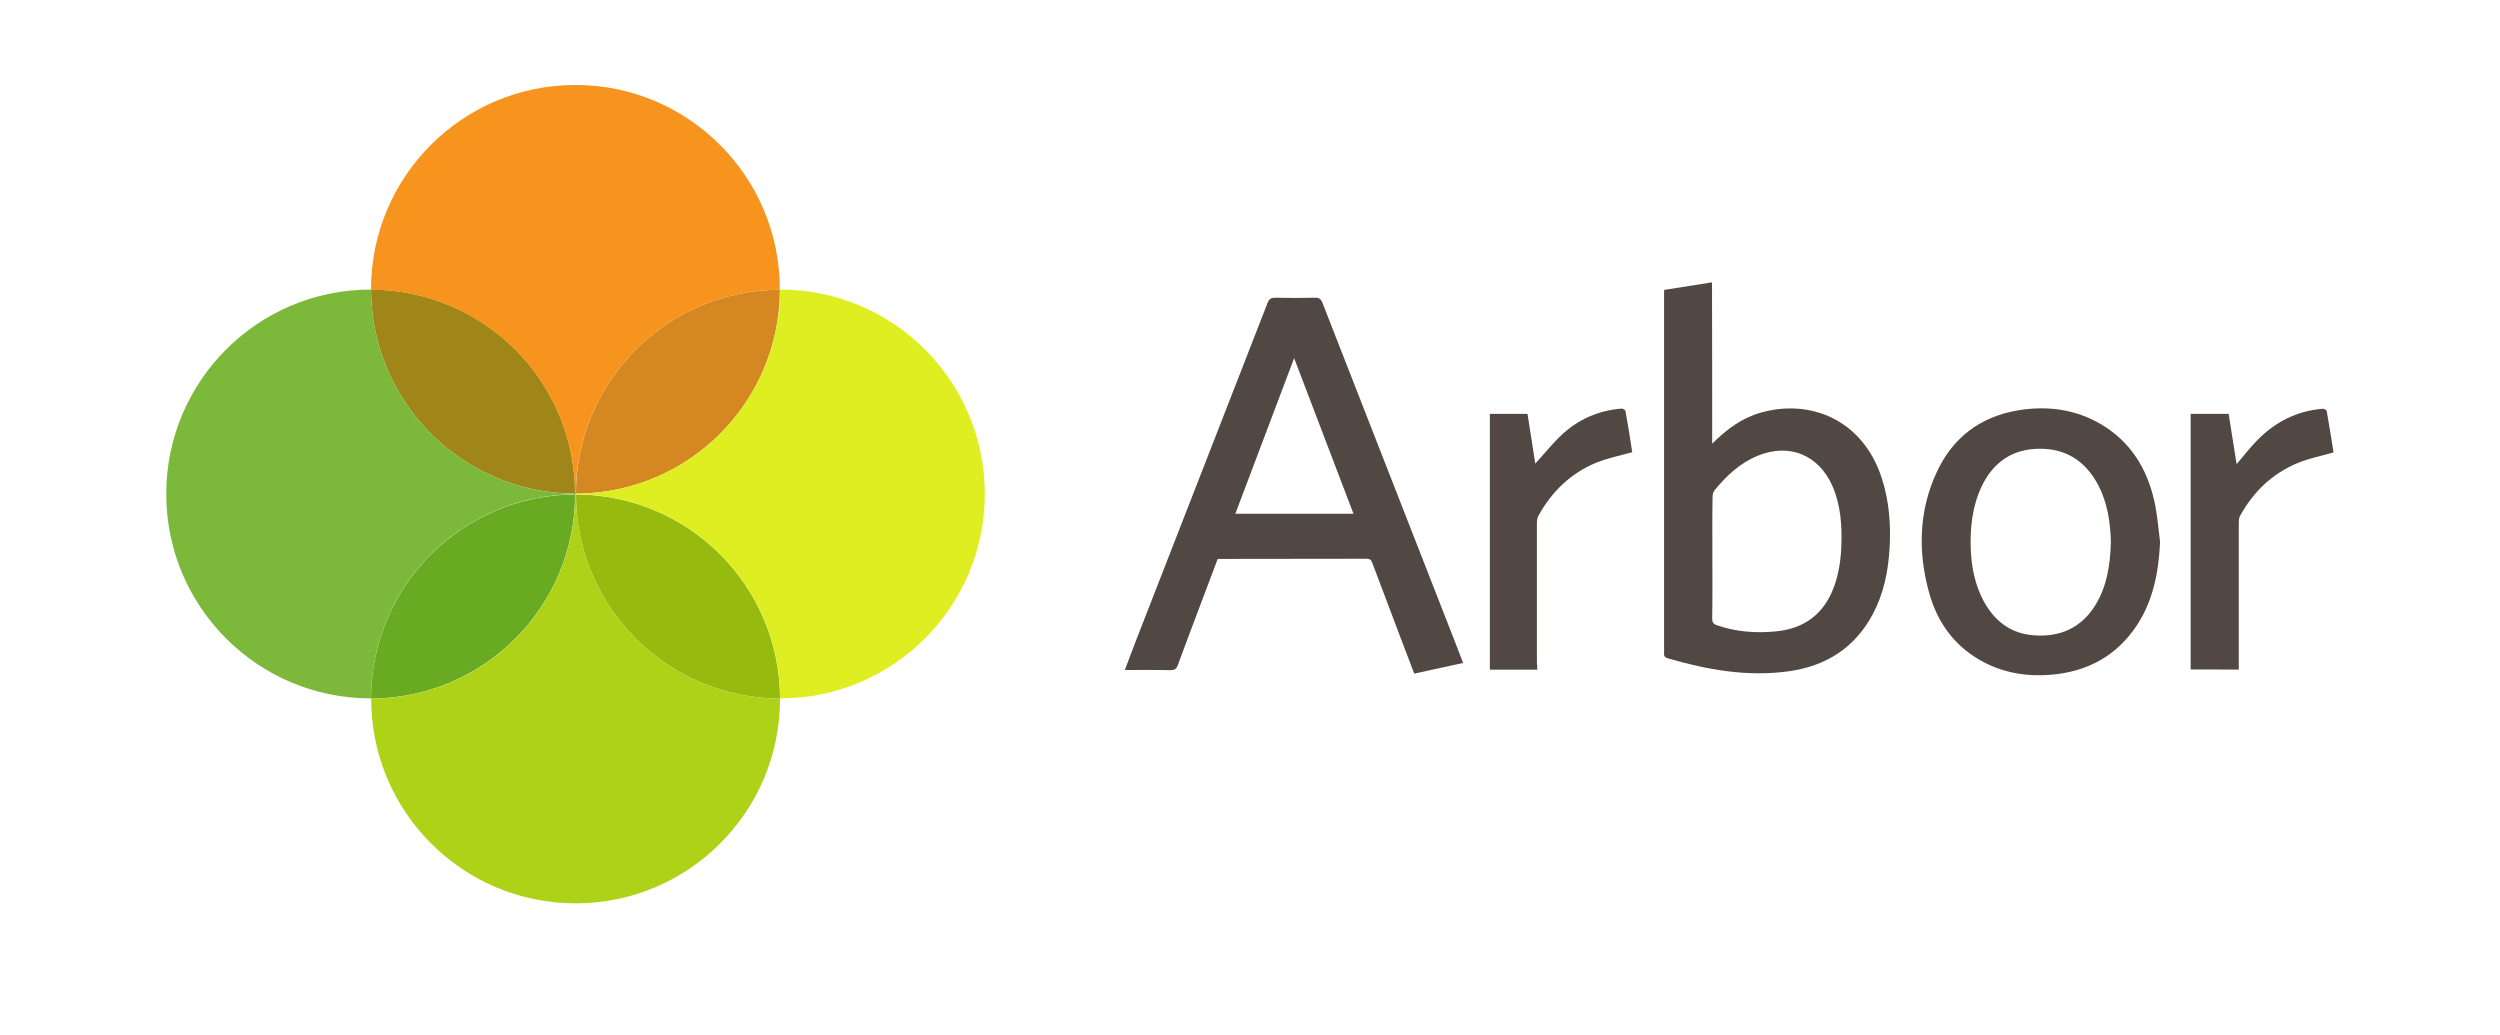
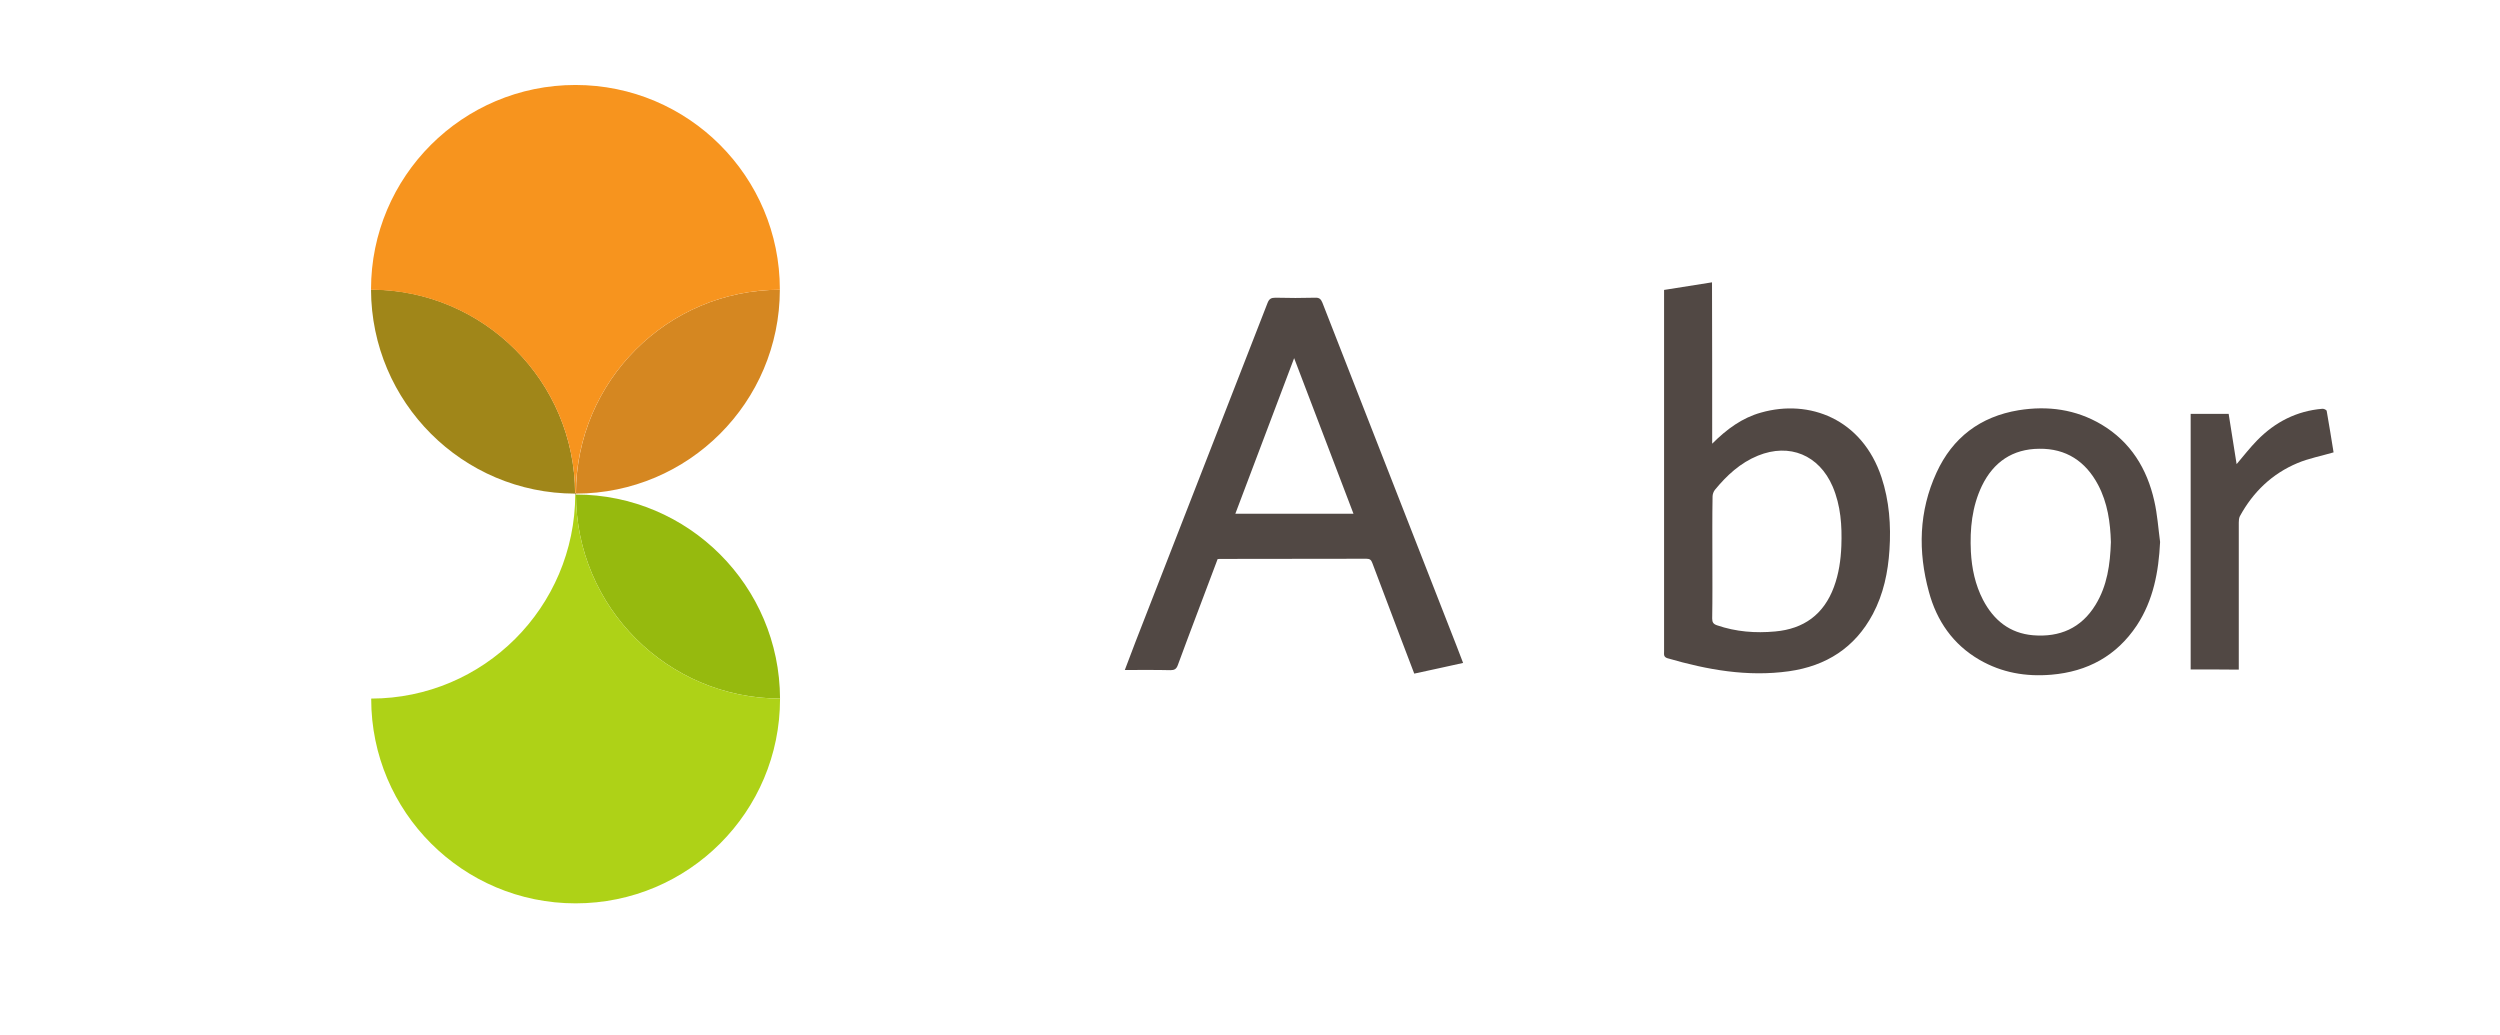
<svg xmlns="http://www.w3.org/2000/svg" height="212" viewBox="0 160.5 512 212" width="512">
  <g fill="#514844">
    <path d="m299.643 296.271c-3.408.74-6.669 1.481-10.004 2.186-.926-2.445-1.814-4.816-2.74-7.188-1.965-5.15-3.928-10.336-5.854-15.486-.223-.592-.482-.852-1.186-.852-10.041.037-20.043 0-30.083.037-.111 0-.222.037-.407.037-1.408 3.741-2.853 7.521-4.261 11.299-1.296 3.482-2.63 6.928-3.89 10.41-.296.815-.704 1.038-1.519 1.038-3.038-.074-6.113-.037-9.336-.037.778-2.001 1.482-3.927 2.223-5.854 9.002-23.118 18.005-46.199 27.008-69.316.334-.852.74-1.074 1.63-1.074 2.704.074 5.446.074 8.15 0 .815-.037 1.149.296 1.445 1 9.15 23.451 18.302 46.866 27.489 70.317.445 1.112.852 2.224 1.335 3.483zm-34.604-62.425c-4.074 10.781-8.039 21.302-12.04 31.861h24.192c-4.038-10.596-8.039-21.081-12.152-31.861z" />
    <path d="m350.657 251.369c3.001-3.001 6.149-5.298 10.003-6.372 9.892-2.816 20.709 1.296 24.674 13.263 1.593 4.816 1.963 9.818 1.63 14.856-.297 4.594-1.223 9.04-3.408 13.151-3.668 6.891-9.559 10.633-17.19 11.707-8.484 1.186-16.709-.296-24.859-2.667-.852-.259-.703-.815-.703-1.37 0-19.784 0-39.567 0-59.351 0-4.483 0-8.929 0-13.411 0-.408 0-.815 0-1.297 3.297-.519 6.483-1.038 9.817-1.556.036 10.967.036 21.859.036 33.047zm.037 23.377c0 4.149.037 8.262-.037 12.411 0 .778.222 1.148 1 1.407 3.89 1.334 7.854 1.631 11.893 1.26 5.854-.519 9.966-3.482 12.04-9.113 1.001-2.705 1.408-5.52 1.52-8.41.148-4.148-.111-8.225-1.778-12.151-2.778-6.446-8.817-8.966-15.301-6.335-3.631 1.481-6.372 4.038-8.817 7.002-.297.37-.481.926-.481 1.371-.076 4.222-.039 8.409-.039 12.558z" />
    <path d="m442.388 271.486c-.297 6.112-1.371 11.93-4.779 17.115-4.149 6.225-10.077 9.447-17.487 10.078-5.224.443-10.15-.408-14.707-3.039-5.446-3.148-8.781-8.002-10.374-13.93-2.26-8.262-2.074-16.523 1.557-24.414 3.297-7.188 8.965-11.485 16.819-12.782 6.002-.963 11.707-.185 16.968 2.927 5.965 3.557 9.336 9.04 10.818 15.671.629 2.742.814 5.595 1.185 8.374zm-10.077.037c-.111-4.002-.667-8.04-2.631-11.744-2.556-4.816-6.558-7.447-12.04-7.373-5.446.037-9.373 2.705-11.744 7.595-2.038 4.261-2.482 8.817-2.26 13.485.185 3.445.889 6.779 2.481 9.855 2.187 4.186 5.483 6.854 10.263 7.261 5.446.444 9.854-1.444 12.781-6.224 2.408-3.927 3.001-8.298 3.15-12.855z" />
-     <path d="m314.832 297.642c-3.298 0-6.446 0-9.707 0 0-17.449 0-34.899 0-52.385h7.706c.556 3.408 1.074 6.891 1.593 10.188 1.778-1.927 3.446-4.038 5.372-5.854 3.445-3.223 7.595-5.039 12.3-5.409.26-.037.778.296.815.556.519 2.853.963 5.706 1.371 8.373-2.482.704-5.039 1.186-7.373 2.149-5.224 2.149-9.113 5.927-11.855 10.892-.259.444-.296 1.074-.296 1.593v28.49c.074.48.074.851.074 1.407z" />
    <path d="m448.648 297.604c0-17.486 0-34.862 0-52.348h7.78c.519 3.408 1.074 6.854 1.63 10.299 1.408-1.667 2.741-3.372 4.224-4.891 3.667-3.742 8.076-6.001 13.337-6.446.297-.037.853.222.889.445.52 2.89.964 5.779 1.408 8.484-2.52.741-5.075 1.223-7.372 2.186-5.224 2.187-9.114 5.928-11.818 10.892-.186.371-.223.853-.223 1.297v28.824 1.296c-3.297-.038-6.521-.038-9.855-.038z" />
  </g>
  <path d="m117.96 261.779c23.044.037 41.716 18.709 41.79 41.79-23.081-.074-41.753-18.746-41.79-41.79z" fill="#96ba0e" />
-   <path d="m117.775 261.779c-.037 23.044-18.709 41.716-41.79 41.79.074-23.081 18.746-41.753 41.79-41.79z" fill="#68ab22" />
  <path d="m117.775 261.594c-23.044-.037-41.716-18.708-41.79-41.79 23.081.074 41.753 18.746 41.79 41.79z" fill="#a08619" />
  <path d="m159.713 219.841c-.037 23.044-18.709 41.715-41.753 41.752.037-23.043 18.709-41.715 41.753-41.752z" fill="#d58721" />
-   <path d="m117.96 261.594c23.044-.037 41.716-18.708 41.79-41.79h.074c23.118 0 41.864 18.746 41.864 41.864s-18.746 41.864-41.864 41.864c-.037 0-.037 0-.074 0-.037-23.044-18.709-41.716-41.79-41.79 0-.037 0-.074 0-.074s0-.037 0-.074z" fill="#deee21" />
  <path d="m159.713 219.841c-23.044.037-41.716 18.709-41.79 41.79-.037 0-.037 0-.074 0s-.037 0-.074 0c-.037-23.043-18.709-41.715-41.79-41.79 0-.037 0-.074 0-.074 0-23.118 18.746-41.864 41.864-41.864s41.864 18.746 41.864 41.864z" fill="#f7941e" />
  <path d="m117.96 261.594v.074s0 .074 0 .074c-.037 0-.037 0-.074 0s-.037 0-.074 0c0-.037 0-.074 0-.074 0-.037 0-.074 0-.074h.074z" fill="#231f20" />
  <path d="m117.96 261.779c.037 23.044 18.709 41.716 41.79 41.79v.074c0 23.118-18.746 41.864-41.864 41.864s-41.864-18.746-41.864-41.864c0-.037 0-.074 0-.074 23.044-.037 41.716-18.709 41.79-41.79h.074z" fill="#aed217" />
-   <path d="m117.775 261.594v.074s0 .074 0 .074c-23.044.037-41.716 18.709-41.79 41.79-.037 0-.037 0-.074 0-23.118 0-41.864-18.746-41.864-41.864s18.746-41.864 41.864-41.864h.074c.074 23.081 18.746 41.753 41.79 41.79z" fill="#7cb93b" />
</svg>